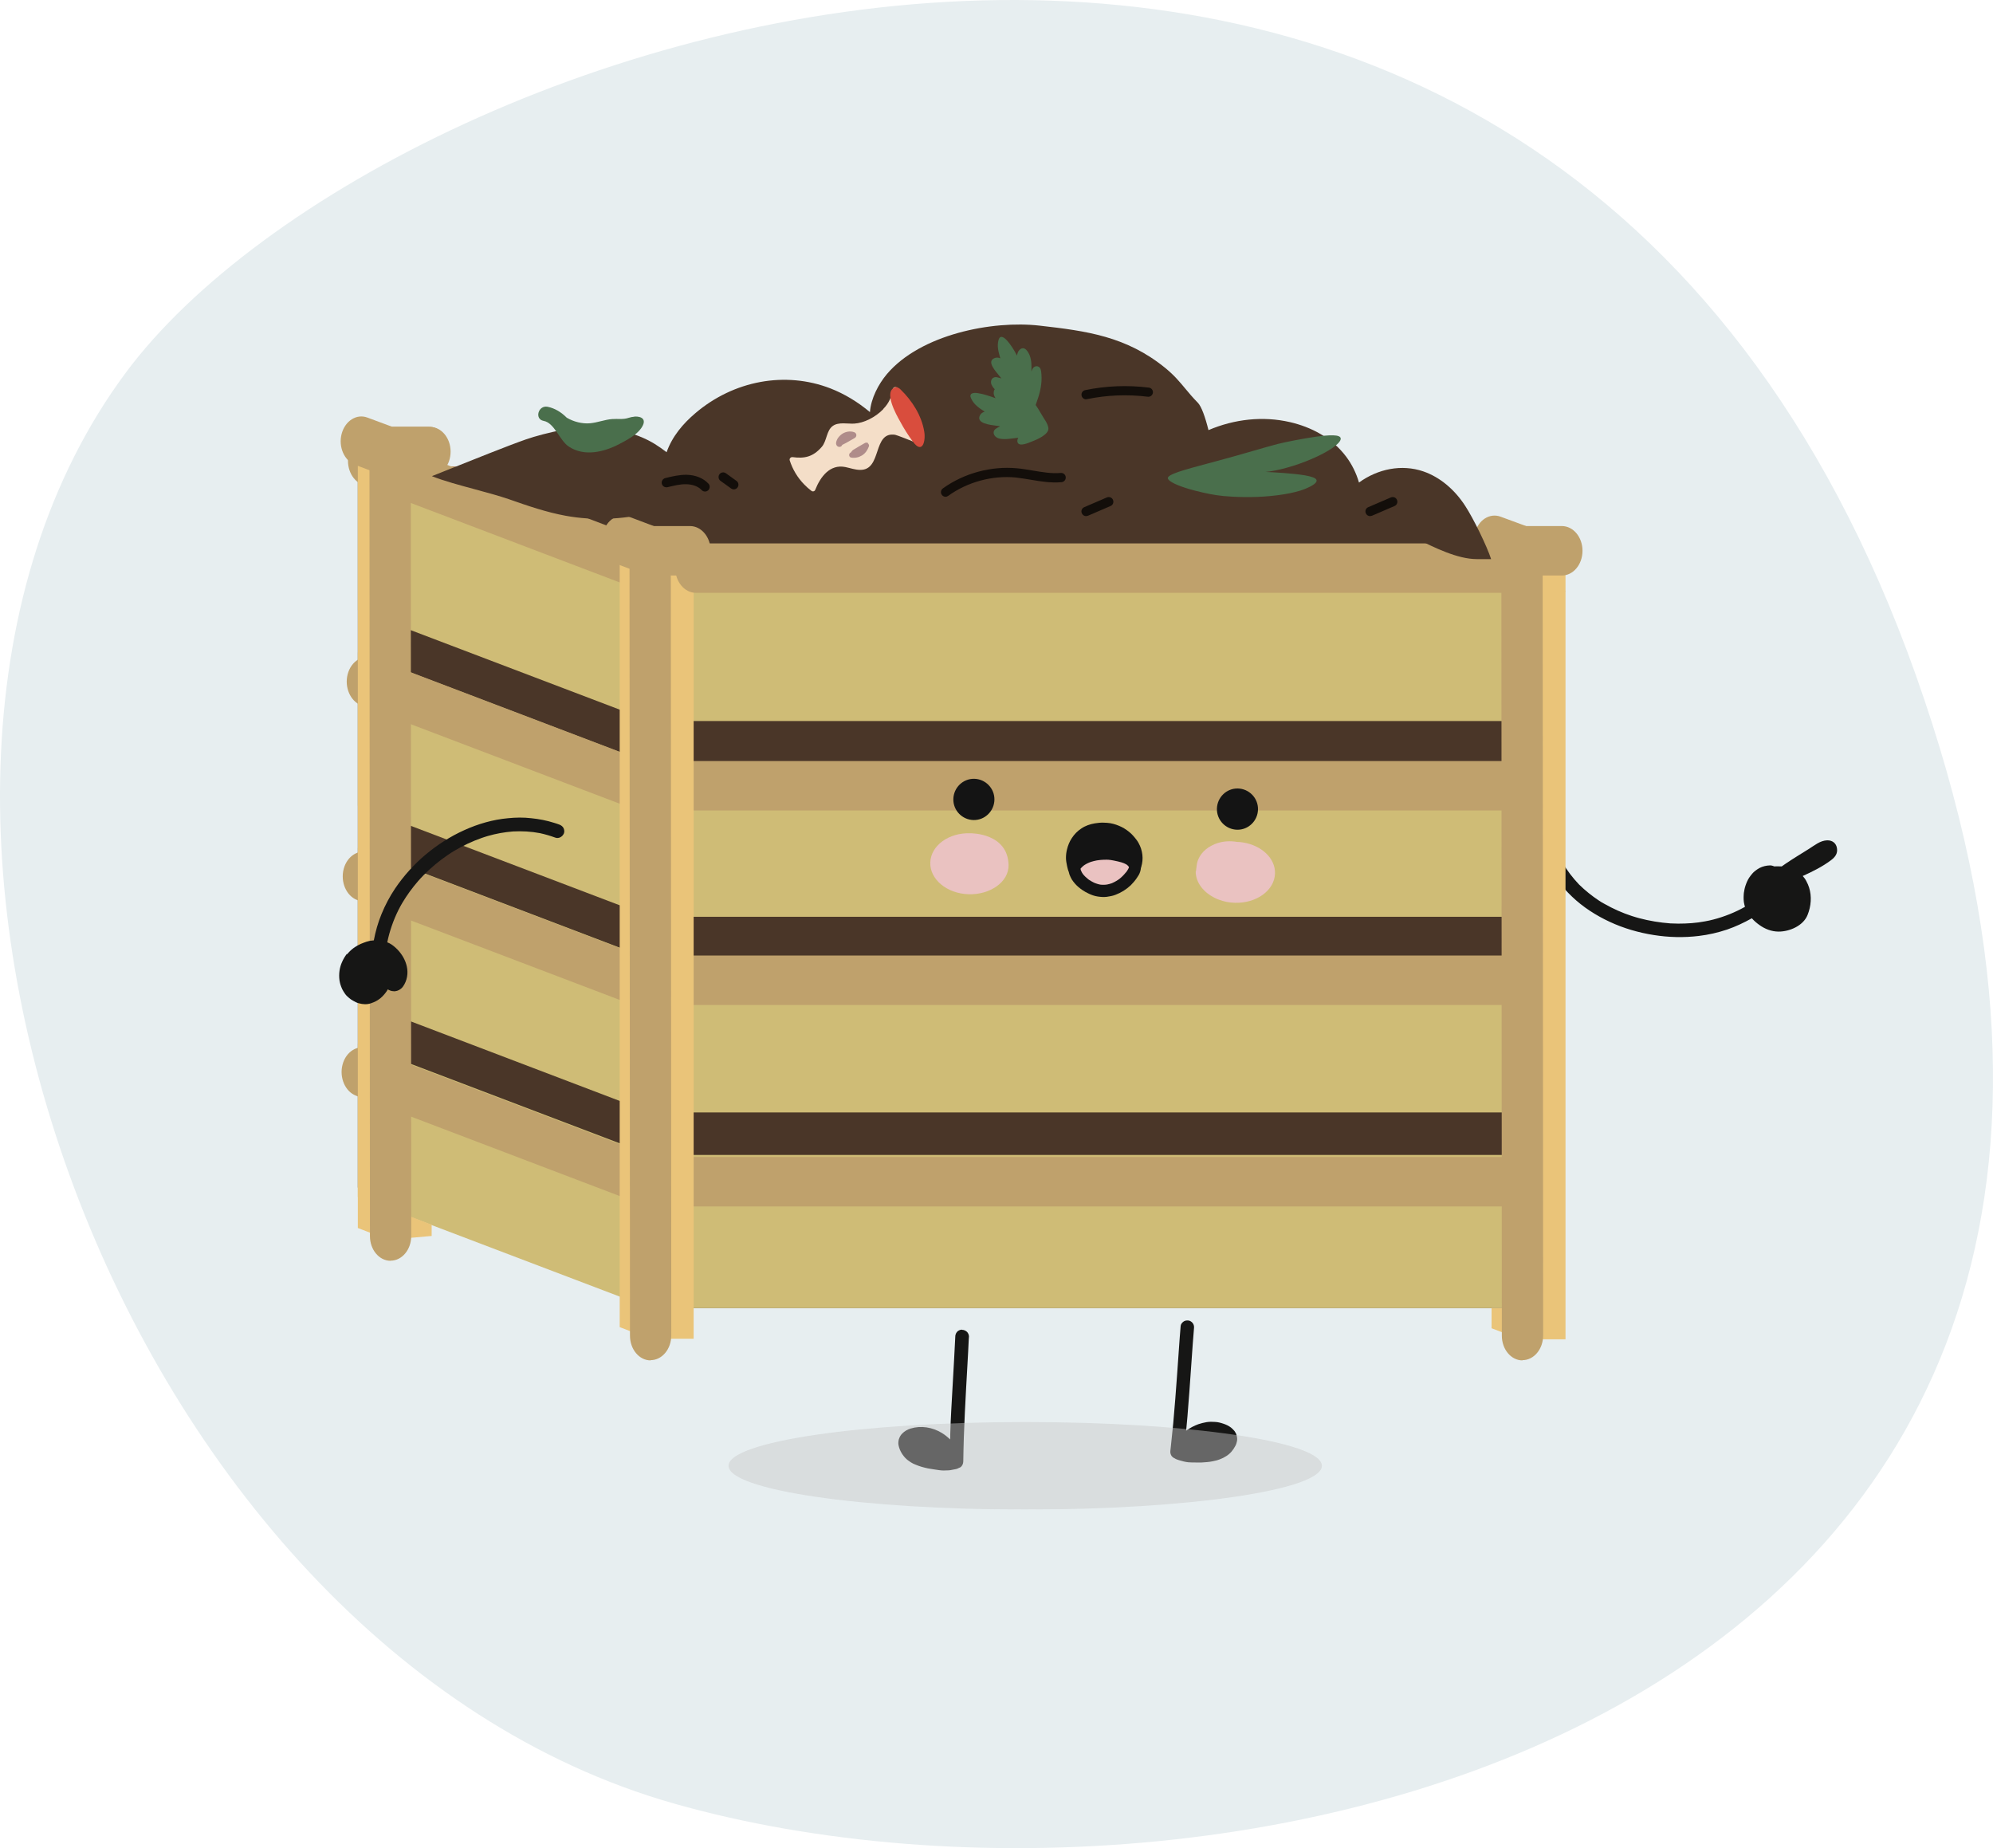
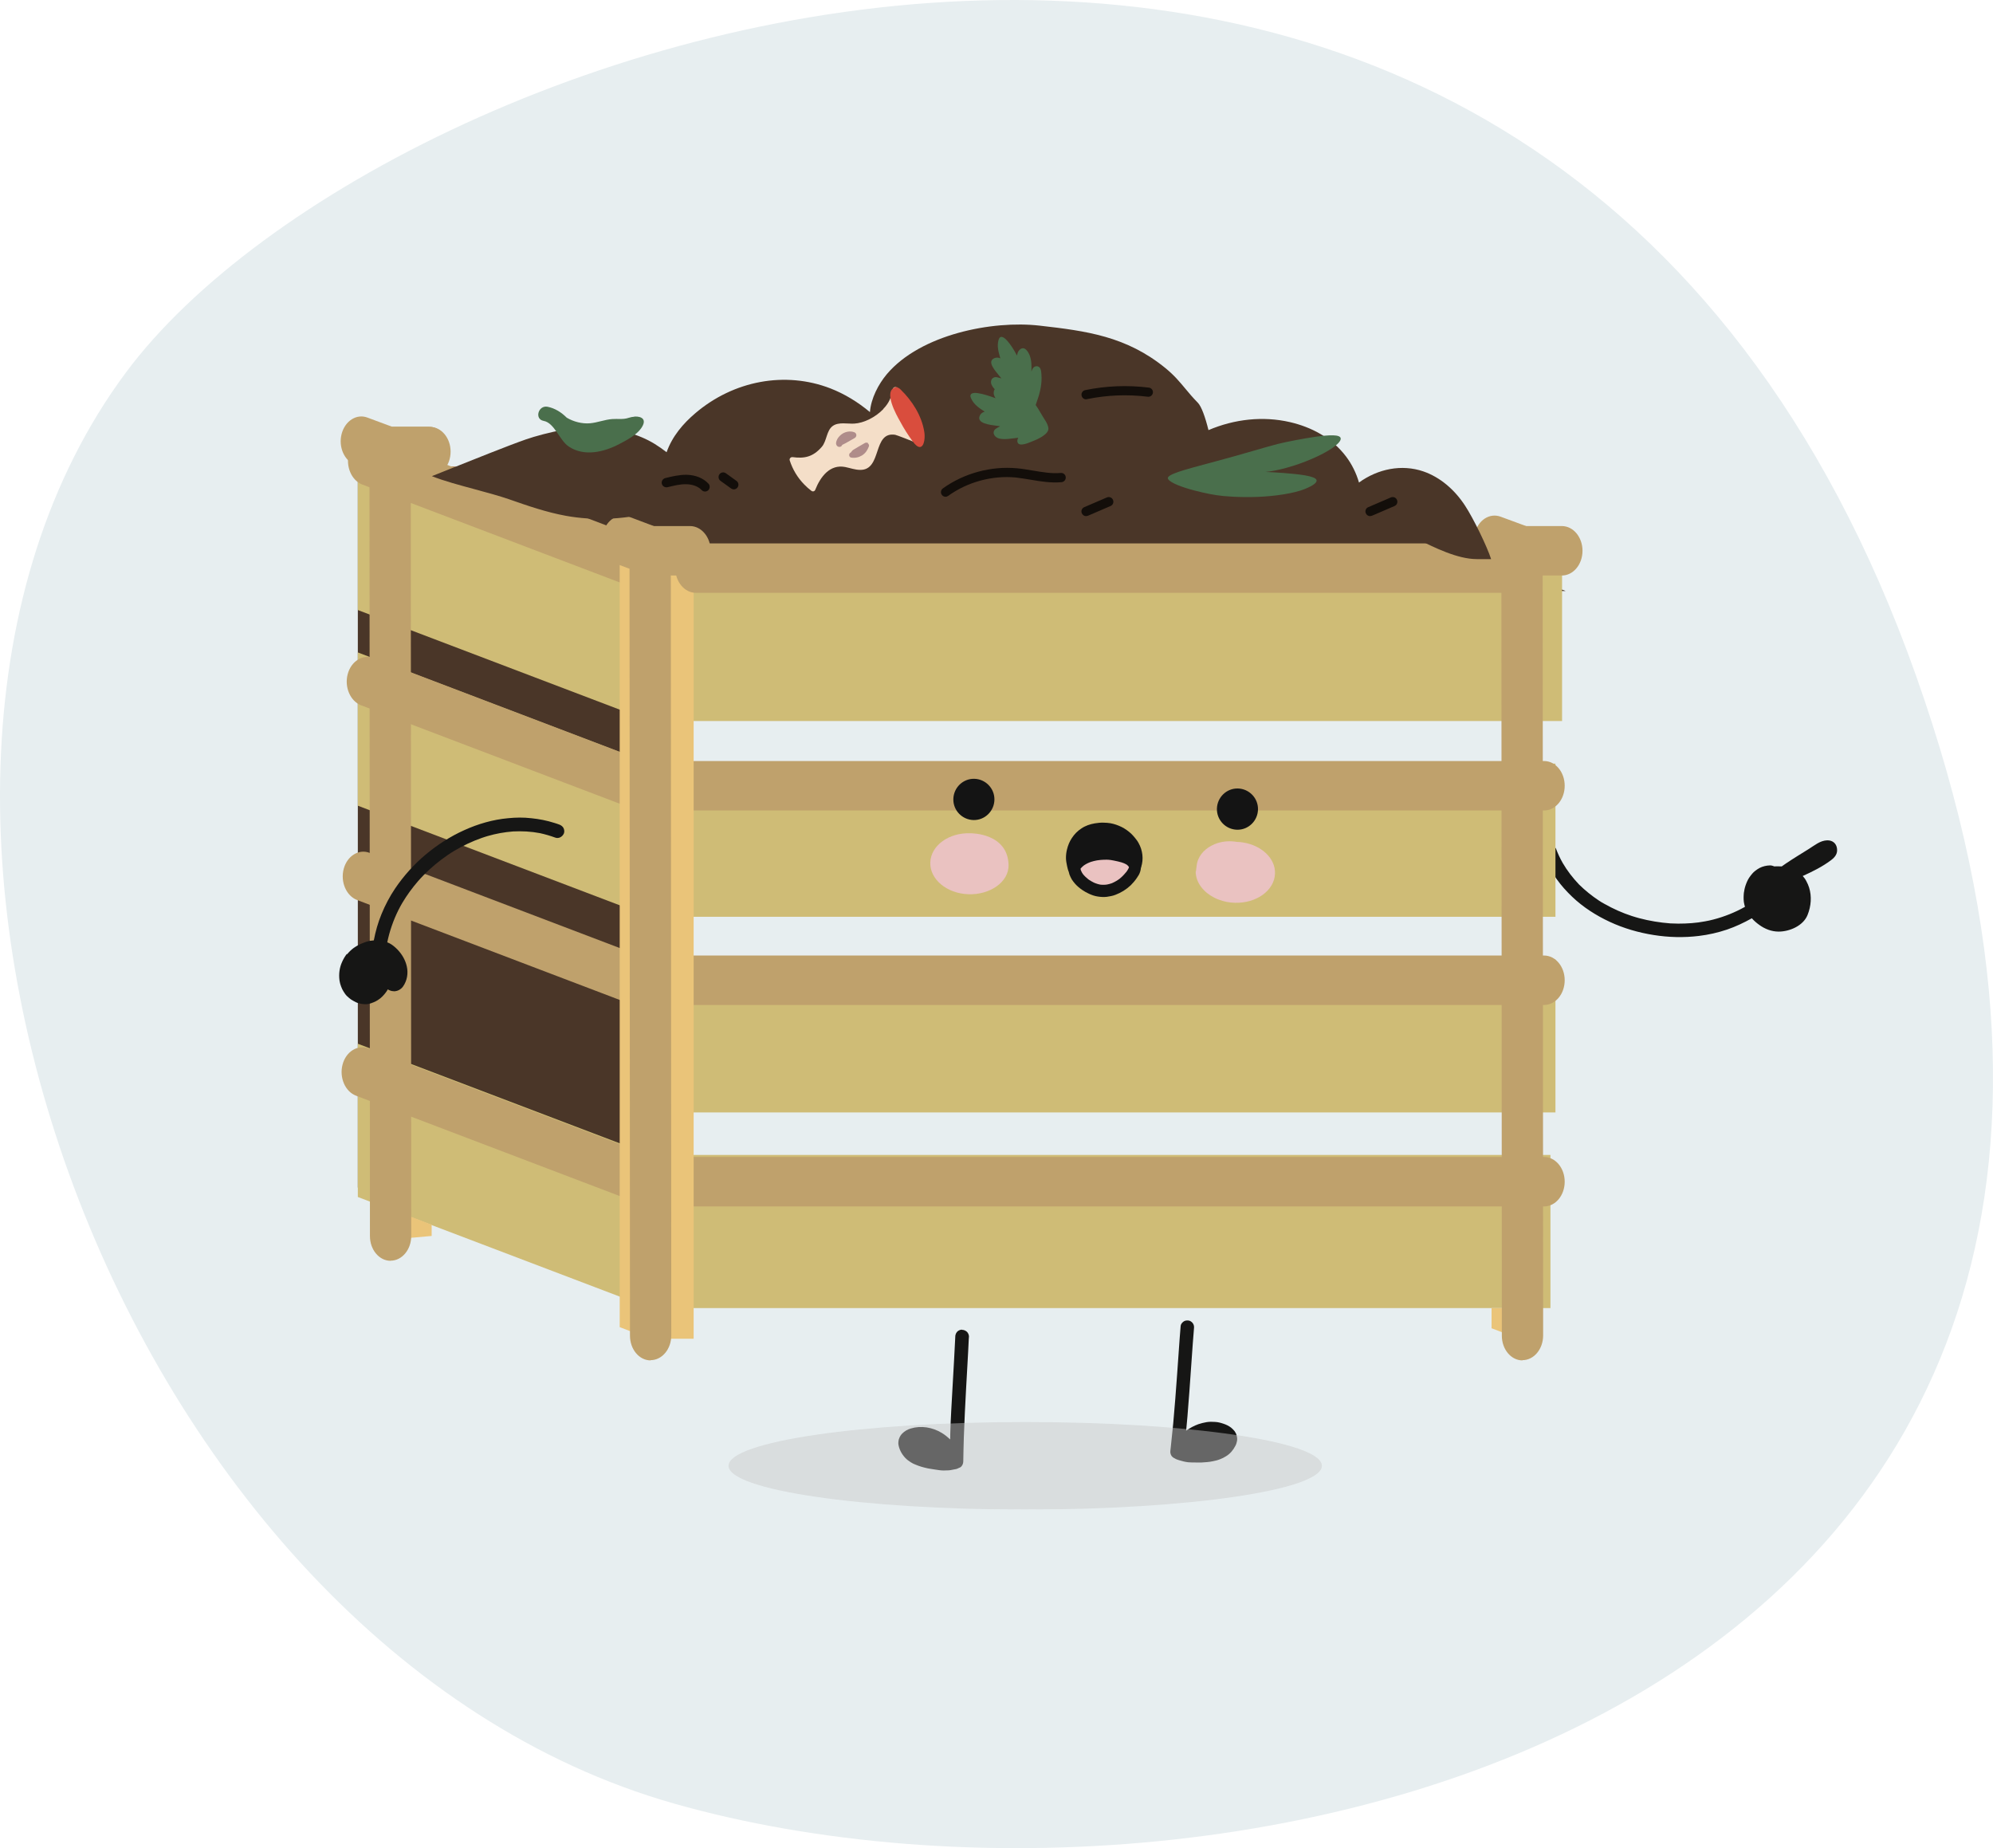
<svg xmlns="http://www.w3.org/2000/svg" width="165" height="153" viewBox="0 0 165 153" fill="none">
  <path fill-rule="evenodd" clip-rule="evenodd" d="M10.419 30.845C32.293 1.388 128.071 -30.219 158.623 55.923C189.174 142.066 102.538 162.561 55.81 149.311C9.818 136.254 -15.556 65.818 10.419 30.845Z" fill="#E7EEF0" />
  <g clip-path="url(#clip0_286_12058)">
    <path d="M128.814 70.237C128.966 70.652 129.154 71.048 129.372 71.435C129.75 72.086 130.212 72.68 130.732 73.227C131.233 73.718 131.781 74.161 132.366 74.548C132.517 74.652 132.678 74.746 132.839 74.831C133.557 75.237 134.312 75.576 135.096 75.831C135.295 75.897 135.503 75.954 135.701 76.01C136.551 76.237 137.42 76.378 138.289 76.444C138.507 76.454 138.733 76.463 138.941 76.463C139.687 76.463 140.434 76.416 141.161 76.274C141.397 76.237 141.624 76.18 141.851 76.123C142.757 75.888 143.636 75.538 144.458 75.076H144.467C144.448 75.001 144.43 74.935 144.411 74.869C144.345 74.605 144.344 74.322 144.363 74.048C144.363 73.954 144.382 73.859 144.401 73.774C144.401 73.774 144.401 73.727 144.411 73.699C144.458 73.435 144.543 73.199 144.647 72.963C144.751 72.727 144.902 72.52 145.072 72.322C145.138 72.246 145.214 72.171 145.299 72.105C145.412 72.02 145.535 71.925 145.667 71.859C145.941 71.718 146.234 71.652 146.536 71.642C146.668 71.642 146.782 71.68 146.905 71.727C147.103 71.709 147.301 71.727 147.509 71.727C147.622 71.642 147.745 71.558 147.859 71.482C148.473 71.067 149.115 70.68 149.748 70.284C150.22 69.992 150.683 69.586 151.269 69.567C151.694 69.558 152.015 69.794 152.081 70.218C152.157 70.671 151.921 70.963 151.581 71.218C150.863 71.756 150.06 72.152 149.247 72.52C149.361 72.642 149.465 72.784 149.55 72.954C149.644 73.124 149.72 73.303 149.776 73.482C150.003 74.208 149.946 75.01 149.644 75.755C149.285 76.642 148.161 77.123 147.254 77.123C146.668 77.123 146.111 76.906 145.648 76.567C145.45 76.425 145.223 76.237 145.034 76.02C144.373 76.388 143.702 76.708 142.984 76.954C142.228 77.208 141.444 77.387 140.651 77.482C139.413 77.633 138.148 77.604 136.91 77.406C135.654 77.208 134.416 76.85 133.264 76.312C132.13 75.784 131.053 75.095 130.146 74.227C129.683 73.784 129.249 73.303 128.881 72.784C128.503 72.256 128.181 71.68 127.926 71.086C127.86 70.944 127.813 70.793 127.756 70.652C127.7 70.52 127.7 70.36 127.756 70.228C127.813 70.095 127.936 69.963 128.068 69.916C128.352 69.822 128.692 69.935 128.795 70.228L128.814 70.237Z" fill="#161615" />
    <path d="M35.728 38.569L44.088 38.815V47.456L34.897 46.163L35.728 38.569Z" fill="#B27B46" />
-     <path d="M105.425 98.905L129.438 108.102V47.012L105.425 37.815V98.905Z" fill="#B27B46" />
    <path d="M29.597 39.72H105.349L129.617 48.927H53.865L29.597 39.72Z" fill="#4A3628" />
-     <path d="M53.818 108.282H129.315V47.012H53.818V108.282Z" fill="#4A3628" />
    <path d="M128.361 95.613H53.818V108.291H128.361V95.613Z" fill="#CFBC76" />
    <path d="M128.776 79.415H53.818V92.094H128.776V79.415Z" fill="#CFBC76" />
    <path d="M128.776 63.218H53.818V75.897H128.776V63.218Z" fill="#CFBC76" />
    <path d="M129.315 47.012H53.837V59.691H129.324V47.012H129.315Z" fill="#CFBC76" />
    <path d="M127.832 99.876H56.312C55.367 99.876 54.602 98.962 54.602 97.829C54.602 96.698 55.367 95.782 56.312 95.782H127.832C128.776 95.782 129.541 96.698 129.541 97.829C129.541 98.962 128.776 99.876 127.832 99.876Z" fill="#BFA16C" />
    <path d="M127.832 83.198H56.312C55.367 83.198 54.602 82.283 54.602 81.151C54.602 80.019 55.367 79.104 56.312 79.104H127.832C128.776 79.104 129.541 80.019 129.541 81.151C129.541 82.283 128.776 83.198 127.832 83.198Z" fill="#BFA16C" />
    <path d="M127.832 67.096H56.312C55.367 67.096 54.602 66.181 54.602 65.049C54.602 63.917 55.367 63.002 56.312 63.002H127.832C128.776 63.002 129.541 63.917 129.541 65.049C129.541 66.181 128.776 67.096 127.832 67.096Z" fill="#BFA16C" />
    <path d="M29.625 98.311L53.809 107.517V47.012L29.625 37.815V98.311Z" fill="#4A3628" />
    <path d="M29.625 86.406V99.094L53.809 108.291V95.603L29.625 86.406Z" fill="#CFBC76" />
    <path d="M53.818 99.867C53.648 99.867 53.468 99.829 53.298 99.773L29.474 90.707C28.577 90.368 28.076 89.207 28.36 88.132C28.643 87.057 29.607 86.453 30.504 86.802L54.328 95.867C55.225 96.207 55.726 97.367 55.443 98.443C55.216 99.32 54.536 99.877 53.818 99.877V99.867Z" fill="#BFA16C" />
-     <path d="M29.625 70.199V82.887L53.809 92.094V79.406L29.625 70.199Z" fill="#CFBC76" />
    <path d="M53.818 83.632C53.648 83.632 53.469 83.604 53.299 83.538L29.569 74.51C28.672 74.171 28.171 73.02 28.454 71.935C28.738 70.86 29.701 70.256 30.599 70.605L54.328 79.633C55.226 79.972 55.726 81.123 55.443 82.208C55.216 83.085 54.536 83.642 53.818 83.642V83.632Z" fill="#BFA16C" />
    <path d="M29.625 54.012V66.7L53.809 75.897V63.209L29.625 54.012Z" fill="#CFBC76" />
    <path d="M53.818 67.388C53.648 67.388 53.469 67.36 53.299 67.294L29.899 58.389C29.002 58.049 28.501 56.889 28.785 55.813C29.068 54.738 30.032 54.134 30.929 54.483L54.328 63.388C55.226 63.728 55.726 64.888 55.443 65.964C55.216 66.841 54.536 67.398 53.818 67.398V67.388Z" fill="#BFA16C" />
    <path d="M29.625 37.815V50.502L53.809 59.7V47.012L29.625 37.815Z" fill="#CFBC76" />
    <path d="M53.818 49.069C53.648 49.069 53.469 49.04 53.299 48.974L30.003 40.116C29.106 39.777 28.605 38.626 28.889 37.541C29.172 36.466 30.136 35.862 31.033 36.211L54.338 45.069C55.235 45.408 55.736 46.559 55.453 47.644C55.226 48.521 54.546 49.078 53.828 49.078L53.818 49.069Z" fill="#BFA16C" />
    <path d="M35.747 39.409L32.185 38.739V37.371H35.747V39.409Z" fill="#EAC479" />
-     <path d="M32.185 102.65L29.625 101.66V36.419L32.185 37.381V102.65Z" fill="#EAC479" />
    <path d="M29.635 36.419H33.243L35.737 37.371H32.129L29.625 36.419H29.635Z" fill="#EAC479" />
    <path d="M32.308 102.622L32.346 100.084L35.737 101.386V102.32L32.318 102.622H32.308Z" fill="#EAC479" />
    <path d="M32.205 39.437C32.035 39.437 31.855 39.4 31.695 39.343L29.408 38.484C28.502 38.145 28.001 36.994 28.284 35.919C28.568 34.843 29.522 34.23 30.419 34.57L32.45 35.324H35.483C36.427 35.315 37.192 36.23 37.192 37.362C37.192 38.494 36.437 39.418 35.483 39.418H32.186V39.437H32.205Z" fill="#BFA16C" />
    <path d="M32.337 104.376C31.392 104.376 30.627 103.461 30.627 102.329L30.589 37.4C30.589 36.862 30.768 36.334 31.09 35.947C31.411 35.56 31.845 35.343 32.299 35.343H35.596C36.54 35.343 37.305 36.258 37.305 37.39C37.305 38.522 36.54 39.437 35.596 39.437H34.008L34.046 102.32C34.046 103.452 33.281 104.367 32.337 104.367V104.376Z" fill="#BFA16C" />
    <path d="M53.865 110.829H57.427V45.588H53.865V110.829Z" fill="#EAC479" />
    <path d="M53.865 110.857L51.305 109.867V44.626L53.865 45.588V110.857Z" fill="#EAC479" />
    <path d="M51.447 44.408H54.914L57.351 45.361H53.827L51.447 44.408Z" fill="#EAC479" />
    <path d="M53.865 112.621C52.921 112.621 52.156 111.706 52.156 110.574L52.118 45.606C52.118 45.069 52.297 44.541 52.618 44.154C52.94 43.767 53.374 43.55 53.828 43.55H57.124C58.069 43.55 58.834 44.465 58.834 45.597C58.834 46.729 58.069 47.644 57.124 47.644H55.537L55.575 110.555C55.575 111.687 54.81 112.602 53.865 112.602V112.621Z" fill="#BFA16C" />
    <path d="M53.865 47.644C53.695 47.644 53.525 47.616 53.355 47.55L51.05 46.682C50.153 46.342 49.643 45.191 49.926 44.116C50.209 43.041 51.163 42.427 52.07 42.776L54.375 43.644C55.273 43.984 55.783 45.135 55.499 46.21C55.273 47.087 54.593 47.653 53.875 47.653L53.865 47.644Z" fill="#BFA16C" />
    <path d="M126.018 108.291H123.486V109.961L125.999 110.914L126.018 108.291Z" fill="#EAC479" />
-     <path d="M126.046 110.876H129.608V45.588H126.046V110.876Z" fill="#EAC479" />
    <path d="M123.477 47.003H126.009V45.597L123.496 44.644L123.477 47.003Z" fill="#EAC479" />
    <path d="M123.505 44.635H127.114L129.608 45.587H125.999L123.505 44.635Z" fill="#EAC479" />
    <path d="M126.046 112.621C125.102 112.621 124.337 111.706 124.337 110.574L124.299 45.606C124.299 45.069 124.478 44.541 124.799 44.154C125.121 43.767 125.555 43.55 126.009 43.55H129.305C130.25 43.55 131.015 44.465 131.015 45.597C131.015 46.729 130.25 47.644 129.305 47.644H127.718L127.756 110.555C127.756 111.687 126.991 112.602 126.046 112.602V112.621Z" fill="#BFA16C" />
    <path d="M126.046 47.644C125.876 47.644 125.706 47.616 125.546 47.55L123.241 46.701C122.334 46.371 121.833 45.22 122.107 44.135C122.381 43.05 123.335 42.437 124.242 42.777L126.547 43.626C127.454 43.956 127.954 45.107 127.681 46.191C127.454 47.078 126.774 47.644 126.046 47.644Z" fill="#BFA16C" />
    <path d="M57.427 46.163V47.022L125.725 46.691L124.733 46.295L57.427 46.163Z" fill="#B27B46" />
    <path d="M125.999 49.078H57.616C56.671 49.078 55.906 48.163 55.906 47.031C55.906 45.899 56.671 44.984 57.616 44.984H125.999C126.944 44.984 127.709 45.899 127.709 47.031C127.709 48.163 126.944 49.078 125.999 49.078Z" fill="#BFA16C" />
    <path fill-rule="evenodd" clip-rule="evenodd" d="M98.132 32.173C98.434 32.541 98.755 32.919 99.171 33.343C99.464 33.645 99.776 34.504 100.05 35.607C102.203 34.692 104.556 34.428 106.804 34.947C108.542 35.352 110.252 36.22 111.442 37.796C111.905 38.409 112.283 39.154 112.51 39.947C114.087 38.805 116.052 38.418 117.828 39.022C119.207 39.494 120.426 40.522 121.304 41.88C121.984 42.918 123.118 45.248 123.449 46.286C123.25 46.286 122.976 46.286 122.693 46.286C122.551 46.286 122.4 46.286 122.258 46.286C120.671 46.286 118.735 45.324 117.374 44.644C116.902 44.408 116.496 44.21 116.203 44.097C115.06 43.654 113.917 43.22 112.765 42.776C112.736 43.022 112.68 43.229 112.585 43.333C112.349 43.578 111.895 43.39 111.518 43.239C111.385 43.182 111.263 43.135 111.159 43.107C109.156 42.56 107.097 42.55 105.047 42.531C104.527 42.531 104.008 42.531 103.488 42.512C102.647 42.493 101.788 42.446 100.947 42.343C100.938 42.522 100.919 42.673 100.89 42.795C98.189 43.126 95.799 42.965 93.305 42.795C92.039 42.711 90.745 42.626 89.356 42.597C87.807 42.569 86.125 42.55 84.406 42.531C81.44 42.493 78.379 42.465 75.706 42.371C75.611 42.371 75.507 42.333 75.413 42.267C73.939 42.531 72.371 42.597 70.869 42.663C70.18 42.692 69.499 42.729 68.848 42.776C65.74 43.003 62.622 43.107 59.505 43.078C58.126 43.059 56.595 42.946 55.651 41.748C55.575 41.654 55.509 41.56 55.443 41.456C55.235 41.522 55.046 41.597 54.867 41.739C54.772 41.814 54.687 41.899 54.612 41.965C54.357 42.201 54.149 42.399 53.752 42.484C51.485 43.003 49.142 43.116 46.847 42.701C45.241 42.409 43.682 41.871 42.123 41.324C41.358 41.06 40.376 40.795 39.374 40.522C38.08 40.173 36.739 39.815 35.756 39.418C36.021 39.315 36.522 39.116 37.154 38.862C39.044 38.107 42.095 36.881 43.502 36.39C45.09 35.834 48.32 35.088 49.964 35.362C52.76 35.834 53.894 36.447 55.188 37.437C55.66 36.107 56.567 35.06 57.55 34.221C60.742 31.494 65.022 30.711 68.753 32.155C69.915 32.607 71.02 33.277 72.022 34.117C72.107 32.985 72.721 31.805 73.429 30.966C76.225 27.674 82.158 26.513 86.059 26.957C89.951 27.4 93.248 27.834 96.488 30.475C97.225 31.079 97.669 31.617 98.132 32.173Z" fill="#4A3628" />
    <path d="M89.923 33.06C89.743 33.06 89.582 32.938 89.545 32.749C89.498 32.541 89.639 32.334 89.847 32.296C91.585 31.938 93.361 31.872 95.118 32.089C95.326 32.117 95.477 32.306 95.449 32.513C95.421 32.721 95.232 32.872 95.024 32.843C93.342 32.636 91.661 32.702 90.008 33.041C89.979 33.041 89.951 33.051 89.932 33.051L89.923 33.06Z" fill="#130E0A" />
    <path d="M73.127 33.871C72.466 34.551 71.521 35.022 70.718 35.069C70.18 35.098 69.424 34.919 68.952 35.258C68.413 35.636 68.46 36.503 68.035 36.994C67.308 37.834 66.59 37.975 65.617 37.843C65.466 37.824 65.334 37.966 65.381 38.117C65.617 38.843 66.014 39.532 66.59 40.116C66.769 40.305 66.968 40.475 67.176 40.635C67.289 40.72 67.45 40.682 67.497 40.541C67.922 39.475 68.706 38.409 69.981 38.664C70.397 38.748 70.794 38.9 71.219 38.9C73.051 38.918 72.22 35.702 74.109 35.994C74.232 36.013 75.441 36.484 76.008 36.72C76.15 36.777 76.311 36.673 76.301 36.513C76.273 35.73 76.065 34.956 75.687 34.249C75.29 33.523 74.941 32.664 74.261 32.098C74.128 31.985 73.939 32.06 73.911 32.23C73.817 32.853 73.599 33.371 73.127 33.853V33.871Z" fill="#F4DEC8" />
    <path d="M74.374 32.117C74.317 32.06 74.232 32.032 74.156 32.051C73.07 32.343 74.232 34.381 74.516 34.881C74.827 35.466 75.186 36.032 75.583 36.569C76.376 37.645 76.65 36.503 76.518 35.73C76.301 34.4 75.517 33.173 74.553 32.239C74.506 32.192 74.449 32.145 74.393 32.117H74.374Z" fill="#D94D3D" />
    <path d="M70.708 35.777C70.397 35.664 70.028 35.73 69.754 35.9C69.603 35.994 69.48 36.117 69.376 36.258C69.329 36.324 69.291 36.409 69.263 36.484C69.225 36.588 69.197 36.701 69.235 36.805C69.272 36.909 69.339 36.975 69.452 36.994C69.546 37.013 69.669 36.966 69.707 36.871C69.707 36.871 69.707 36.862 69.716 36.852C69.716 36.852 69.716 36.834 69.726 36.834C69.773 36.805 69.82 36.786 69.868 36.758C69.972 36.711 70.075 36.654 70.17 36.598C70.368 36.484 70.576 36.371 70.765 36.258C70.859 36.202 70.907 36.098 70.897 35.994C70.878 35.881 70.803 35.805 70.708 35.777Z" fill="#AF8C8A" />
    <path d="M71.88 36.692C71.805 36.635 71.691 36.626 71.606 36.673C71.417 36.777 71.238 36.881 71.049 36.994C70.954 37.05 70.869 37.097 70.784 37.154C70.737 37.182 70.69 37.211 70.643 37.239C70.586 37.277 70.539 37.315 70.51 37.371C70.51 37.371 70.501 37.38 70.492 37.39C70.473 37.409 70.454 37.428 70.444 37.456C70.369 37.484 70.312 37.56 70.302 37.635C70.284 37.739 70.35 37.862 70.463 37.88C70.51 37.89 70.558 37.899 70.605 37.899H70.652C70.652 37.899 70.671 37.899 70.662 37.899C70.68 37.899 70.69 37.899 70.699 37.899C70.775 37.899 70.869 37.89 70.945 37.871C71.096 37.843 71.238 37.777 71.37 37.701C71.653 37.522 71.823 37.258 71.937 36.956C71.975 36.862 71.918 36.758 71.852 36.701L71.88 36.692Z" fill="#AF8C8A" />
    <path d="M52.533 34.494C52.373 34.503 52.203 34.541 52.052 34.588C51.579 34.749 51.164 34.654 50.682 34.692C50.058 34.739 49.473 34.984 48.849 35.041C48.207 35.098 47.489 34.918 46.922 34.579C46.478 34.136 45.949 33.796 45.326 33.673C44.56 33.532 44.23 34.702 45.005 34.843C45.911 35.003 46.318 36.456 47.083 36.965C48.367 37.824 50.002 37.428 51.277 36.758C51.853 36.456 52.694 36.013 53.072 35.466C53.61 34.711 53.11 34.456 52.533 34.484V34.494Z" fill="#4A6F4C" />
    <path d="M82.167 31.994C82.384 32.324 82.819 32.626 83.055 32.824C83.102 32.871 83.159 32.909 83.206 32.956C83.074 32.985 82.951 33.051 82.885 33.164C82.687 33.504 83.48 33.843 83.716 33.966C84.085 34.154 85.001 34.664 85.36 34.296C85.644 34.004 85.747 33.485 85.88 33.126C86.125 32.447 86.276 31.711 86.22 31.004C86.201 30.806 86.201 30.579 86.069 30.428C85.927 30.268 85.672 30.287 85.53 30.466C85.464 30.551 85.426 30.664 85.388 30.758C85.407 30.315 85.407 29.862 85.256 29.447C85.152 29.164 84.831 28.579 84.425 28.947C84.274 29.079 84.227 29.259 84.198 29.438C84.075 29.183 83.178 27.57 82.772 27.947C82.715 28.004 82.687 28.079 82.668 28.145C82.526 28.664 82.668 29.145 82.809 29.636V29.664C82.677 29.608 82.526 29.579 82.365 29.636C81.61 29.9 82.479 30.777 82.696 31.07C82.762 31.155 82.838 31.239 82.904 31.324C82.781 31.287 82.658 31.258 82.536 31.23C82.328 31.192 82.139 31.287 82.073 31.466C82.007 31.645 82.054 31.824 82.167 31.985V31.994Z" fill="#4A6F4C" />
    <path d="M82.781 36.315C83.206 36.409 83.764 36.296 84.085 36.267C84.151 36.258 84.227 36.249 84.302 36.239C84.236 36.362 84.198 36.494 84.245 36.626C84.397 37.022 85.218 36.635 85.473 36.532C85.88 36.381 86.871 35.947 86.796 35.428C86.739 35.022 86.39 34.617 86.21 34.277C85.861 33.645 85.445 33.07 84.935 32.636C84.793 32.513 84.642 32.362 84.444 32.353C84.236 32.353 84.075 32.541 84.085 32.768C84.094 32.881 84.141 32.975 84.179 33.079C83.896 32.758 83.594 32.438 83.216 32.249C82.961 32.117 82.356 31.89 82.271 32.447C82.243 32.645 82.328 32.815 82.422 32.966C82.29 32.919 81.789 32.73 81.317 32.617C80.845 32.504 80.391 32.456 80.344 32.739C80.325 32.815 80.363 32.89 80.391 32.966C80.609 33.475 81.052 33.777 81.496 34.06L81.525 34.079C81.374 34.126 81.232 34.202 81.147 34.352C80.731 35.069 82.063 35.183 82.451 35.239C82.564 35.258 82.687 35.268 82.8 35.286C82.687 35.343 82.573 35.409 82.46 35.484C82.281 35.598 82.205 35.796 82.309 35.994C82.403 36.183 82.583 36.277 82.791 36.324L82.781 36.315Z" fill="#4A6F4C" />
    <path d="M108.022 40.484C108.787 40.173 109.052 39.928 108.995 39.739C108.938 39.56 108.561 39.447 108.041 39.352C107.011 39.182 105.453 39.097 104.773 39.069C105.698 38.994 107.285 38.569 108.617 37.984C109.949 37.418 111.026 36.702 110.998 36.305C110.979 35.947 110.044 36.003 108.938 36.154C107.833 36.315 106.539 36.569 105.764 36.758C104.81 37.003 102.713 37.645 100.758 38.164C98.802 38.701 96.989 39.126 96.715 39.494C96.526 39.739 97.253 40.107 98.169 40.399C99.086 40.692 100.191 40.918 100.72 40.994C101.277 41.088 102.647 41.192 104.121 41.135C105.585 41.078 107.134 40.843 108.022 40.484Z" fill="#4A6F4C" />
    <path d="M78.285 41.126C78.162 41.126 78.049 41.069 77.973 40.965C77.85 40.795 77.888 40.55 78.067 40.428C79.815 39.173 82.054 38.569 84.189 38.767C84.642 38.805 85.086 38.89 85.511 38.956C86.314 39.088 87.061 39.22 87.816 39.154C88.034 39.135 88.213 39.286 88.232 39.503C88.251 39.711 88.1 39.899 87.882 39.918C87.023 39.994 86.182 39.861 85.37 39.72C84.954 39.654 84.519 39.578 84.104 39.531C82.139 39.343 80.098 39.899 78.502 41.05C78.436 41.097 78.36 41.126 78.275 41.126H78.285Z" fill="#130E0A" />
    <path d="M89.923 42.729C89.772 42.729 89.63 42.644 89.564 42.493C89.479 42.295 89.564 42.069 89.772 41.984L91.633 41.182C91.831 41.097 92.058 41.182 92.143 41.38C92.228 41.578 92.143 41.805 91.944 41.89L90.084 42.691C90.036 42.71 89.98 42.72 89.932 42.72L89.923 42.729Z" fill="#130E0A" />
    <path d="M113.435 42.729C113.284 42.729 113.142 42.644 113.076 42.493C112.991 42.295 113.076 42.069 113.284 41.984L115.145 41.182C115.343 41.097 115.57 41.182 115.655 41.38C115.74 41.578 115.655 41.805 115.457 41.89L113.596 42.691C113.548 42.71 113.492 42.72 113.445 42.72L113.435 42.729Z" fill="#130E0A" />
    <path d="M58.372 40.692C58.268 40.692 58.164 40.654 58.088 40.569C57.814 40.277 57.351 40.097 56.832 40.088C56.312 40.069 55.774 40.211 55.264 40.333C55.056 40.38 54.848 40.258 54.791 40.05C54.744 39.843 54.867 39.635 55.075 39.579C55.613 39.447 56.227 39.296 56.851 39.305C57.597 39.324 58.23 39.588 58.655 40.041C58.797 40.192 58.787 40.437 58.636 40.588C58.56 40.654 58.466 40.692 58.372 40.692Z" fill="#130E0A" />
    <path d="M60.752 40.513C60.676 40.513 60.591 40.484 60.525 40.437L59.646 39.805C59.476 39.682 59.439 39.437 59.561 39.267C59.684 39.088 59.93 39.06 60.1 39.182L60.978 39.814C61.148 39.937 61.186 40.182 61.063 40.352C60.988 40.456 60.865 40.513 60.752 40.513Z" fill="#130E0A" />
    <path d="M81.6 64.407L81.364 67.501V67.369L81.591 64.539" fill="#141414" />
    <path d="M94.221 69.926C94.221 69.926 94.221 69.888 94.202 69.879C94.202 69.879 94.202 69.86 94.192 69.86C94.004 69.577 93.616 69.511 93.342 69.737C93.163 69.879 93.134 70.096 93.087 70.303C92.983 70.765 92.728 71.228 92.36 71.539C91.434 72.303 90.442 71.473 90.102 70.558C89.96 70.18 90.036 69.407 89.488 69.36C89.12 69.322 88.846 69.671 88.836 70.011C88.827 70.454 89.072 71.048 89.299 71.463C89.828 72.444 90.914 73.227 92.076 72.926C92.671 72.775 93.172 72.36 93.541 71.878C93.9 71.397 94.372 70.567 94.221 69.935H94.211L94.221 69.926Z" fill="#141414" />
    <path d="M91.387 72.992C91.066 72.963 90.754 72.859 90.452 72.68C89.989 72.416 89.573 71.982 89.29 71.463C89.176 71.265 88.817 70.548 88.827 70.011C88.827 69.812 88.921 69.624 89.063 69.492C89.186 69.379 89.328 69.331 89.488 69.35C89.894 69.388 89.97 69.812 90.027 70.19C90.055 70.331 90.074 70.454 90.112 70.558C90.329 71.161 90.82 71.661 91.311 71.793C91.67 71.888 92.029 71.793 92.35 71.539C92.709 71.237 92.974 70.793 93.078 70.312C93.078 70.294 93.087 70.275 93.087 70.256C93.135 70.058 93.172 69.869 93.333 69.737C93.465 69.633 93.626 69.586 93.786 69.605C93.947 69.633 94.098 69.728 94.192 69.86C94.192 69.86 94.192 69.86 94.202 69.869C94.202 69.869 94.221 69.907 94.221 69.926C94.391 70.662 93.739 71.605 93.531 71.878C93.125 72.416 92.606 72.793 92.067 72.935C91.84 72.992 91.604 73.01 91.377 72.992H91.387ZM89.488 69.369C89.309 69.35 89.167 69.435 89.091 69.511C88.95 69.633 88.865 69.831 88.865 70.011C88.855 70.548 89.214 71.256 89.328 71.454C89.838 72.397 90.896 73.218 92.095 72.907C92.624 72.765 93.144 72.397 93.55 71.859C93.966 71.303 94.372 70.501 94.23 69.926C94.23 69.926 94.23 69.888 94.211 69.879C94.211 69.879 94.211 69.869 94.211 69.86C94.117 69.718 93.975 69.633 93.815 69.614C93.663 69.586 93.503 69.643 93.38 69.737C93.219 69.869 93.182 70.048 93.144 70.246C93.144 70.265 93.135 70.284 93.135 70.303C93.031 70.793 92.757 71.246 92.398 71.548C92.067 71.822 91.708 71.916 91.34 71.812C90.839 71.68 90.357 71.18 90.13 70.567C90.093 70.463 90.074 70.331 90.045 70.19C89.979 69.822 89.913 69.407 89.526 69.369H89.498H89.488Z" fill="#141414" />
    <path d="M83.499 71.614C83.527 73.01 81.969 74.095 80.174 74.029C78.388 73.973 76.972 72.793 77.019 71.397C77.066 70.001 78.549 68.916 80.344 68.982C80.476 68.982 83.442 68.992 83.499 71.614Z" fill="#EAC2C1" />
    <path d="M98.991 72.143C98.991 73.124 99.719 73.907 100.531 74.312C100.654 74.378 100.777 74.435 100.918 74.482C101.315 74.633 101.759 74.727 102.231 74.737C104.017 74.793 105.509 73.718 105.557 72.322C105.604 71.067 104.451 69.992 102.93 69.747C102.76 69.718 102.581 69.699 102.411 69.699C101.891 69.605 101.315 69.633 100.805 69.794C100.635 69.85 100.465 69.916 100.314 70.001C99.653 70.331 99.133 70.954 99.067 71.699C99.048 71.822 99.029 71.973 99.01 72.143H98.991Z" fill="#EAC2C1" />
    <path d="M80.656 64.473C79.721 64.454 78.946 65.209 78.927 66.152C78.908 67.096 79.664 67.869 80.599 67.888C81.534 67.907 82.309 67.152 82.328 66.209C82.347 65.266 81.591 64.492 80.656 64.473Z" fill="#141414" />
    <path d="M102.477 65.275C101.542 65.256 100.767 66.011 100.748 66.954C100.73 67.897 101.485 68.671 102.42 68.69C103.356 68.709 104.13 67.954 104.149 67.011C104.168 66.067 103.412 65.294 102.477 65.275Z" fill="#141414" />
    <path d="M92.558 70.737C93.163 70.822 93.635 71.171 94.004 71.652C94.523 70.096 92.965 68.624 91.482 68.615C91.302 68.596 91.123 68.605 90.943 68.624C90.764 68.643 90.584 68.681 90.405 68.728C90.272 68.766 90.159 68.813 90.036 68.869C89.384 69.19 88.978 69.784 88.818 70.454C88.789 70.586 88.761 70.728 88.761 70.869C88.733 71.218 88.818 71.529 88.893 71.85C89.054 71.492 89.413 71.246 89.743 71.067C89.885 70.992 90.027 70.935 90.178 70.888C90.301 70.841 90.424 70.803 90.556 70.775C90.679 70.737 90.811 70.718 90.943 70.699C91.34 70.624 91.774 70.699 92.152 70.68C92.294 70.699 92.426 70.718 92.568 70.737H92.558Z" fill="#141414" />
    <path d="M92.426 71.218C92.596 71.246 92.757 71.284 92.908 71.35C92.87 71.331 92.823 71.312 92.785 71.303C92.946 71.369 93.097 71.463 93.229 71.567C93.192 71.539 93.163 71.51 93.125 71.492C93.305 71.633 93.466 71.793 93.607 71.973C93.579 71.935 93.55 71.907 93.532 71.869C93.541 71.888 93.55 71.897 93.56 71.907C93.617 71.973 93.664 72.039 93.739 72.086C93.834 72.143 93.947 72.161 94.061 72.143C94.259 72.114 94.41 71.973 94.476 71.784C94.694 71.114 94.599 70.388 94.259 69.784C94.174 69.624 94.061 69.482 93.947 69.341C93.853 69.228 93.758 69.124 93.654 69.02C93.418 68.803 93.144 68.605 92.861 68.464C92.568 68.322 92.256 68.209 91.935 68.152C91.746 68.124 91.557 68.105 91.359 68.105C91.123 68.096 90.877 68.124 90.641 68.162C90.244 68.228 89.857 68.36 89.526 68.586C89.205 68.794 88.941 69.067 88.733 69.388C88.544 69.671 88.412 70.001 88.336 70.322C88.279 70.548 88.251 70.784 88.251 71.02C88.251 71.246 88.298 71.482 88.345 71.709C88.364 71.803 88.393 71.888 88.412 71.982C88.43 72.058 88.487 72.143 88.544 72.199C88.619 72.275 88.723 72.322 88.837 72.331C88.931 72.35 89.007 72.331 89.092 72.293C89.186 72.256 89.29 72.18 89.328 72.095C89.366 72.02 89.413 71.945 89.46 71.878C89.432 71.916 89.403 71.945 89.385 71.982C89.47 71.869 89.573 71.775 89.677 71.69C89.64 71.718 89.611 71.746 89.573 71.765C89.772 71.614 89.989 71.482 90.225 71.388C90.188 71.407 90.14 71.426 90.103 71.435C90.443 71.294 90.792 71.199 91.151 71.143C91.104 71.143 91.066 71.152 91.019 71.162C91.227 71.133 91.444 71.143 91.661 71.152C91.765 71.152 91.869 71.162 91.973 71.162H92.115C92.171 71.162 92.237 71.171 92.294 71.18C92.247 71.18 92.209 71.171 92.162 71.162C92.247 71.171 92.341 71.19 92.426 71.209C92.559 71.237 92.691 71.228 92.814 71.152C92.918 71.086 93.012 70.973 93.04 70.85C93.069 70.718 93.069 70.586 92.984 70.463C92.918 70.36 92.814 70.256 92.681 70.237C92.606 70.218 92.53 70.209 92.455 70.199C92.341 70.18 92.228 70.162 92.115 70.162C91.982 70.162 91.85 70.162 91.708 70.162C91.567 70.162 91.425 70.143 91.293 70.152C91.113 70.152 90.943 70.18 90.773 70.209C90.48 70.256 90.197 70.331 89.933 70.435C89.649 70.539 89.394 70.671 89.148 70.841C88.865 71.039 88.6 71.275 88.459 71.595C88.761 71.633 89.063 71.671 89.375 71.718C89.328 71.529 89.281 71.341 89.252 71.143L89.271 71.275C89.243 71.086 89.243 70.888 89.271 70.69C89.271 70.737 89.262 70.775 89.252 70.822C89.281 70.596 89.337 70.379 89.432 70.162C89.413 70.199 89.394 70.246 89.385 70.284C89.47 70.096 89.564 69.907 89.696 69.746C89.668 69.784 89.64 69.812 89.621 69.85C89.734 69.699 89.866 69.567 90.027 69.445C89.989 69.473 89.961 69.501 89.923 69.52C90.074 69.407 90.244 69.303 90.424 69.228C90.386 69.246 90.339 69.265 90.301 69.275C90.528 69.18 90.764 69.124 91 69.096L90.868 69.115C91.038 69.086 91.217 69.086 91.387 69.086C91.519 69.086 91.642 69.096 91.775 69.115C91.727 69.115 91.689 69.105 91.642 69.096C91.878 69.133 92.105 69.19 92.332 69.284C92.294 69.265 92.247 69.246 92.209 69.237C92.436 69.331 92.653 69.463 92.861 69.614C92.823 69.586 92.795 69.558 92.757 69.539C92.946 69.69 93.116 69.86 93.267 70.039C93.239 70.001 93.21 69.973 93.192 69.935C93.324 70.105 93.428 70.284 93.513 70.482C93.494 70.445 93.475 70.397 93.466 70.36C93.541 70.529 93.588 70.709 93.607 70.888C93.607 70.841 93.598 70.803 93.588 70.756C93.607 70.926 93.607 71.096 93.588 71.256C93.588 71.209 93.598 71.171 93.607 71.124C93.588 71.246 93.56 71.369 93.522 71.492C93.824 71.454 94.127 71.407 94.439 71.369C94.325 71.218 94.202 71.067 94.07 70.935C93.938 70.803 93.787 70.69 93.635 70.586C93.352 70.397 93.031 70.265 92.7 70.218C92.634 70.199 92.568 70.19 92.502 70.209C92.436 70.209 92.37 70.237 92.313 70.265C92.209 70.331 92.115 70.445 92.086 70.567C92.058 70.699 92.058 70.831 92.143 70.954C92.209 71.058 92.313 71.162 92.445 71.18H92.426V71.218Z" fill="#141414" />
    <path d="M91.869 70.709C90.82 70.662 89.583 70.86 88.94 71.775C88.94 71.916 88.959 72.048 88.997 72.18C89.195 72.841 89.904 73.378 90.499 73.605C91.774 74.124 93.21 73.322 93.843 72.171C93.938 71.992 93.985 71.812 93.928 71.652C93.692 71.02 92.814 70.897 92.209 70.756C92.086 70.728 91.973 70.718 91.869 70.699V70.709Z" fill="#EAC2C1" />
    <path d="M91.869 70.209C91.406 70.19 90.943 70.218 90.49 70.303C90.291 70.341 90.084 70.397 89.895 70.473C89.668 70.567 89.441 70.662 89.233 70.803C89.035 70.945 88.837 71.105 88.676 71.293C88.619 71.359 88.563 71.435 88.515 71.501C88.43 71.624 88.421 71.784 88.44 71.916C88.459 72.086 88.487 72.246 88.544 72.407C88.6 72.539 88.657 72.671 88.733 72.803C88.808 72.925 88.903 73.039 88.997 73.152C89.167 73.35 89.375 73.52 89.592 73.671C89.762 73.793 89.961 73.897 90.159 73.991C90.386 74.095 90.622 74.18 90.877 74.218C91.123 74.256 91.368 74.274 91.623 74.246C91.869 74.208 92.115 74.171 92.351 74.076C92.823 73.897 93.248 73.633 93.617 73.284C93.796 73.105 93.966 72.907 94.108 72.699C94.164 72.614 94.221 72.529 94.278 72.435C94.382 72.246 94.438 72.058 94.457 71.841C94.486 71.529 94.306 71.209 94.098 70.992C93.947 70.831 93.758 70.709 93.56 70.624C93.352 70.529 93.135 70.454 92.918 70.407C92.738 70.36 92.558 70.322 92.379 70.284C92.218 70.246 92.048 70.228 91.888 70.209C91.765 70.19 91.623 70.275 91.538 70.35C91.453 70.435 91.387 70.577 91.397 70.699C91.397 70.831 91.444 70.963 91.538 71.048C91.576 71.076 91.604 71.105 91.642 71.124C91.718 71.171 91.803 71.19 91.888 71.19C91.926 71.19 91.954 71.199 91.992 71.199C91.945 71.199 91.907 71.19 91.859 71.18C92.086 71.209 92.313 71.265 92.54 71.312C92.747 71.359 92.955 71.416 93.154 71.501C93.116 71.482 93.069 71.463 93.031 71.454C93.154 71.51 93.276 71.567 93.38 71.652C93.343 71.624 93.314 71.595 93.276 71.576C93.343 71.633 93.409 71.69 93.456 71.756C93.428 71.718 93.399 71.69 93.38 71.652C93.428 71.718 93.465 71.775 93.494 71.85C93.475 71.812 93.456 71.765 93.447 71.727C93.465 71.775 93.475 71.812 93.484 71.859C93.484 71.812 93.475 71.775 93.465 71.727V71.859C93.465 71.859 93.475 71.775 93.484 71.727C93.475 71.793 93.456 71.859 93.428 71.916C93.447 71.878 93.465 71.831 93.475 71.793C93.399 71.973 93.286 72.152 93.154 72.303C93.182 72.265 93.21 72.237 93.229 72.199C93.059 72.416 92.87 72.614 92.644 72.784C92.681 72.756 92.71 72.727 92.747 72.709C92.54 72.869 92.303 73.01 92.058 73.114C92.096 73.095 92.143 73.076 92.181 73.067C91.973 73.152 91.746 73.218 91.519 73.246C91.567 73.246 91.604 73.237 91.652 73.227C91.444 73.256 91.236 73.256 91.038 73.227C91.085 73.227 91.123 73.237 91.17 73.246C90.962 73.218 90.764 73.152 90.565 73.076C90.603 73.095 90.65 73.114 90.688 73.124C90.452 73.02 90.216 72.888 90.008 72.727C90.046 72.756 90.074 72.784 90.112 72.803C89.942 72.671 89.772 72.51 89.639 72.341C89.668 72.378 89.696 72.407 89.715 72.444C89.621 72.322 89.545 72.199 89.488 72.058C89.507 72.095 89.526 72.142 89.536 72.18C89.488 72.067 89.451 71.954 89.441 71.831C89.441 71.878 89.451 71.916 89.46 71.963C89.451 71.897 89.451 71.822 89.451 71.756C89.422 71.841 89.403 71.925 89.385 72.001C89.403 71.973 89.422 71.944 89.441 71.916C89.413 71.954 89.385 71.982 89.366 72.02C89.479 71.878 89.602 71.746 89.753 71.633C89.715 71.661 89.687 71.69 89.649 71.709C89.819 71.576 90.008 71.473 90.216 71.388C90.178 71.407 90.131 71.426 90.093 71.435C90.395 71.312 90.707 71.237 91.019 71.199C90.972 71.199 90.934 71.209 90.886 71.218C91.217 71.171 91.548 71.161 91.878 71.18C92.001 71.18 92.143 71.124 92.228 71.039C92.313 70.954 92.379 70.812 92.37 70.69C92.37 70.558 92.322 70.426 92.228 70.341C92.124 70.246 92.011 70.199 91.878 70.199L91.869 70.209Z" fill="#141414" />
    <path d="M102.373 118.809C102.373 118.809 102.345 118.734 102.336 118.696C102.298 118.621 102.251 118.536 102.203 118.47C102.118 118.366 102.024 118.272 101.92 118.187C101.722 118.036 101.504 117.932 101.268 117.857C101.041 117.781 100.824 117.725 100.588 117.715C100.361 117.696 100.125 117.696 99.889 117.734C99.662 117.772 99.436 117.828 99.209 117.904C99.029 117.97 98.859 118.045 98.699 118.13C98.529 118.225 98.359 118.328 98.198 118.442C98.198 118.385 98.217 118.328 98.217 118.262C98.283 117.593 98.34 116.923 98.387 116.244C98.444 115.574 98.491 114.904 98.538 114.225C98.585 113.555 98.633 112.885 98.68 112.216C98.727 111.546 98.774 110.876 98.831 110.206C98.831 110.121 98.85 110.036 98.85 109.961C98.869 109.81 98.84 109.659 98.746 109.536C98.661 109.423 98.519 109.329 98.387 109.319C98.236 109.301 98.075 109.329 97.962 109.423C97.849 109.508 97.754 109.64 97.745 109.782C97.688 110.451 97.641 111.121 97.594 111.791C97.546 112.461 97.499 113.131 97.452 113.8C97.404 114.47 97.357 115.14 97.301 115.819C97.244 116.489 97.187 117.168 97.131 117.838C97.064 118.517 96.998 119.187 96.923 119.857C96.913 119.941 96.904 120.026 96.894 120.111C96.876 120.262 96.913 120.413 96.998 120.536C97.064 120.621 97.159 120.696 97.263 120.734C97.263 120.734 97.263 120.734 97.272 120.743C97.376 120.809 97.499 120.847 97.622 120.885C97.867 120.96 98.113 121.026 98.377 121.055C98.585 121.073 98.803 121.073 99.02 121.073C99.171 121.073 99.332 121.073 99.483 121.073C99.794 121.055 100.106 121.036 100.409 120.97C100.607 120.932 100.805 120.885 100.994 120.809C101.174 120.743 101.344 120.658 101.504 120.555C101.835 120.357 102.09 120.055 102.27 119.706C102.336 119.592 102.373 119.47 102.402 119.338C102.449 119.158 102.421 118.979 102.373 118.809Z" fill="#161615" />
    <path d="M79.635 110.074C79.494 110.083 79.343 110.14 79.248 110.244C79.22 110.282 79.191 110.319 79.163 110.357C79.116 110.451 79.088 110.546 79.088 110.649C79.05 111.319 79.021 111.989 78.984 112.659C78.946 113.328 78.908 113.998 78.87 114.677C78.832 115.347 78.795 116.017 78.757 116.696C78.719 117.375 78.691 118.045 78.672 118.724C78.672 118.875 78.672 119.017 78.662 119.168C78.445 118.96 78.218 118.772 77.963 118.621C77.198 118.158 76.254 117.998 75.394 118.262C75.139 118.338 74.884 118.479 74.695 118.677C74.582 118.79 74.506 118.913 74.449 119.064C74.421 119.13 74.402 119.187 74.393 119.253C74.383 119.347 74.364 119.432 74.374 119.536C74.43 119.97 74.648 120.375 74.95 120.696C75.082 120.837 75.243 120.951 75.403 121.054C75.526 121.139 75.658 121.196 75.8 121.252C76.131 121.394 76.471 121.488 76.83 121.564C77.132 121.62 77.434 121.658 77.737 121.705C77.982 121.743 78.237 121.743 78.492 121.724C78.644 121.724 78.785 121.686 78.936 121.658C79.078 121.639 79.239 121.611 79.361 121.535C79.447 121.507 79.531 121.469 79.588 121.403C79.692 121.29 79.739 121.158 79.749 120.998C79.758 120.319 79.777 119.649 79.796 118.96C79.824 118.281 79.853 117.611 79.881 116.932C79.919 116.262 79.947 115.592 79.985 114.913C80.023 114.244 80.061 113.574 80.098 112.895C80.136 112.225 80.174 111.555 80.202 110.885C80.202 110.8 80.212 110.715 80.221 110.64C80.221 110.508 80.145 110.338 80.051 110.253C79.947 110.159 79.787 110.083 79.645 110.093L79.635 110.074Z" fill="#161615" />
    <path d="M28.728 79.01C28.889 78.812 29.068 78.633 29.276 78.482C29.531 78.303 29.805 78.152 30.098 78.048C30.268 77.982 30.438 77.925 30.617 77.888C30.731 77.869 30.835 77.859 30.948 77.85C31.09 77.105 31.297 76.369 31.59 75.661C31.893 74.925 32.27 74.209 32.715 73.548C33.413 72.52 34.264 71.567 35.218 70.765C36.191 69.945 37.277 69.246 38.43 68.728C39.573 68.209 40.801 67.85 42.057 67.737C42.7 67.671 43.342 67.662 43.984 67.737C44.636 67.803 45.269 67.926 45.892 68.124C46.044 68.171 46.195 68.218 46.336 68.275C46.469 68.332 46.592 68.426 46.658 68.558C46.714 68.68 46.743 68.86 46.686 68.992C46.573 69.265 46.261 69.454 45.968 69.341C45.552 69.19 45.137 69.067 44.702 68.973C43.975 68.832 43.219 68.794 42.473 68.832C41.764 68.888 41.065 69.011 40.385 69.209C40.215 69.256 40.054 69.313 39.884 69.369C39.1 69.643 38.345 70.001 37.627 70.426C37.438 70.539 37.258 70.652 37.079 70.775C36.361 71.265 35.69 71.822 35.076 72.444C34.916 72.605 34.764 72.775 34.613 72.944C34.132 73.501 33.697 74.095 33.319 74.727C33.196 74.935 33.083 75.142 32.979 75.35C32.563 76.189 32.252 77.086 32.063 78.001C32.063 78.001 32.063 78.001 32.063 78.01C32.129 78.038 32.195 78.067 32.252 78.095C32.488 78.218 32.705 78.406 32.894 78.595C33.083 78.793 33.253 79.01 33.385 79.246C33.517 79.482 33.621 79.736 33.678 80.001C33.81 80.576 33.706 81.199 33.357 81.68C33.272 81.802 33.158 81.887 33.026 81.963C32.932 82.01 32.828 82.048 32.724 82.057C32.677 82.067 32.63 82.067 32.582 82.057C32.582 82.057 32.582 82.057 32.573 82.057C32.412 82.057 32.252 81.991 32.1 81.906C32.082 81.944 32.053 81.991 32.034 82.029C31.968 82.123 31.912 82.208 31.836 82.293C31.741 82.406 31.638 82.519 31.515 82.623C31.401 82.717 31.269 82.802 31.137 82.878C31.005 82.953 30.863 83 30.712 83.057C30.391 83.17 30.041 83.151 29.71 83.057C29.541 83.019 29.389 82.934 29.238 82.849C29.125 82.793 29.021 82.717 28.917 82.632C28.794 82.529 28.662 82.415 28.567 82.274C28.482 82.151 28.397 82.019 28.331 81.887C28.265 81.755 28.218 81.604 28.171 81.463C28.142 81.359 28.123 81.255 28.105 81.151C28.038 80.633 28.105 80.104 28.322 79.633C28.426 79.397 28.558 79.17 28.719 78.963L28.728 79.01Z" fill="#161615" />
    <g style="mix-blend-mode:multiply" opacity="0.45">
      <path d="M84.878 124.969C98.443 124.969 109.439 123.348 109.439 121.347C109.439 119.346 98.443 117.725 84.878 117.725C71.314 117.725 60.317 119.346 60.317 121.347C60.317 123.348 71.314 124.969 84.878 124.969Z" fill="#C7C7C7" />
    </g>
  </g>
  <defs>
    <clipPath id="clip0_286_12058">
      <rect width="124.043" height="98.107" fill="white" transform="translate(28.086 26.863)" />
    </clipPath>
  </defs>
</svg>